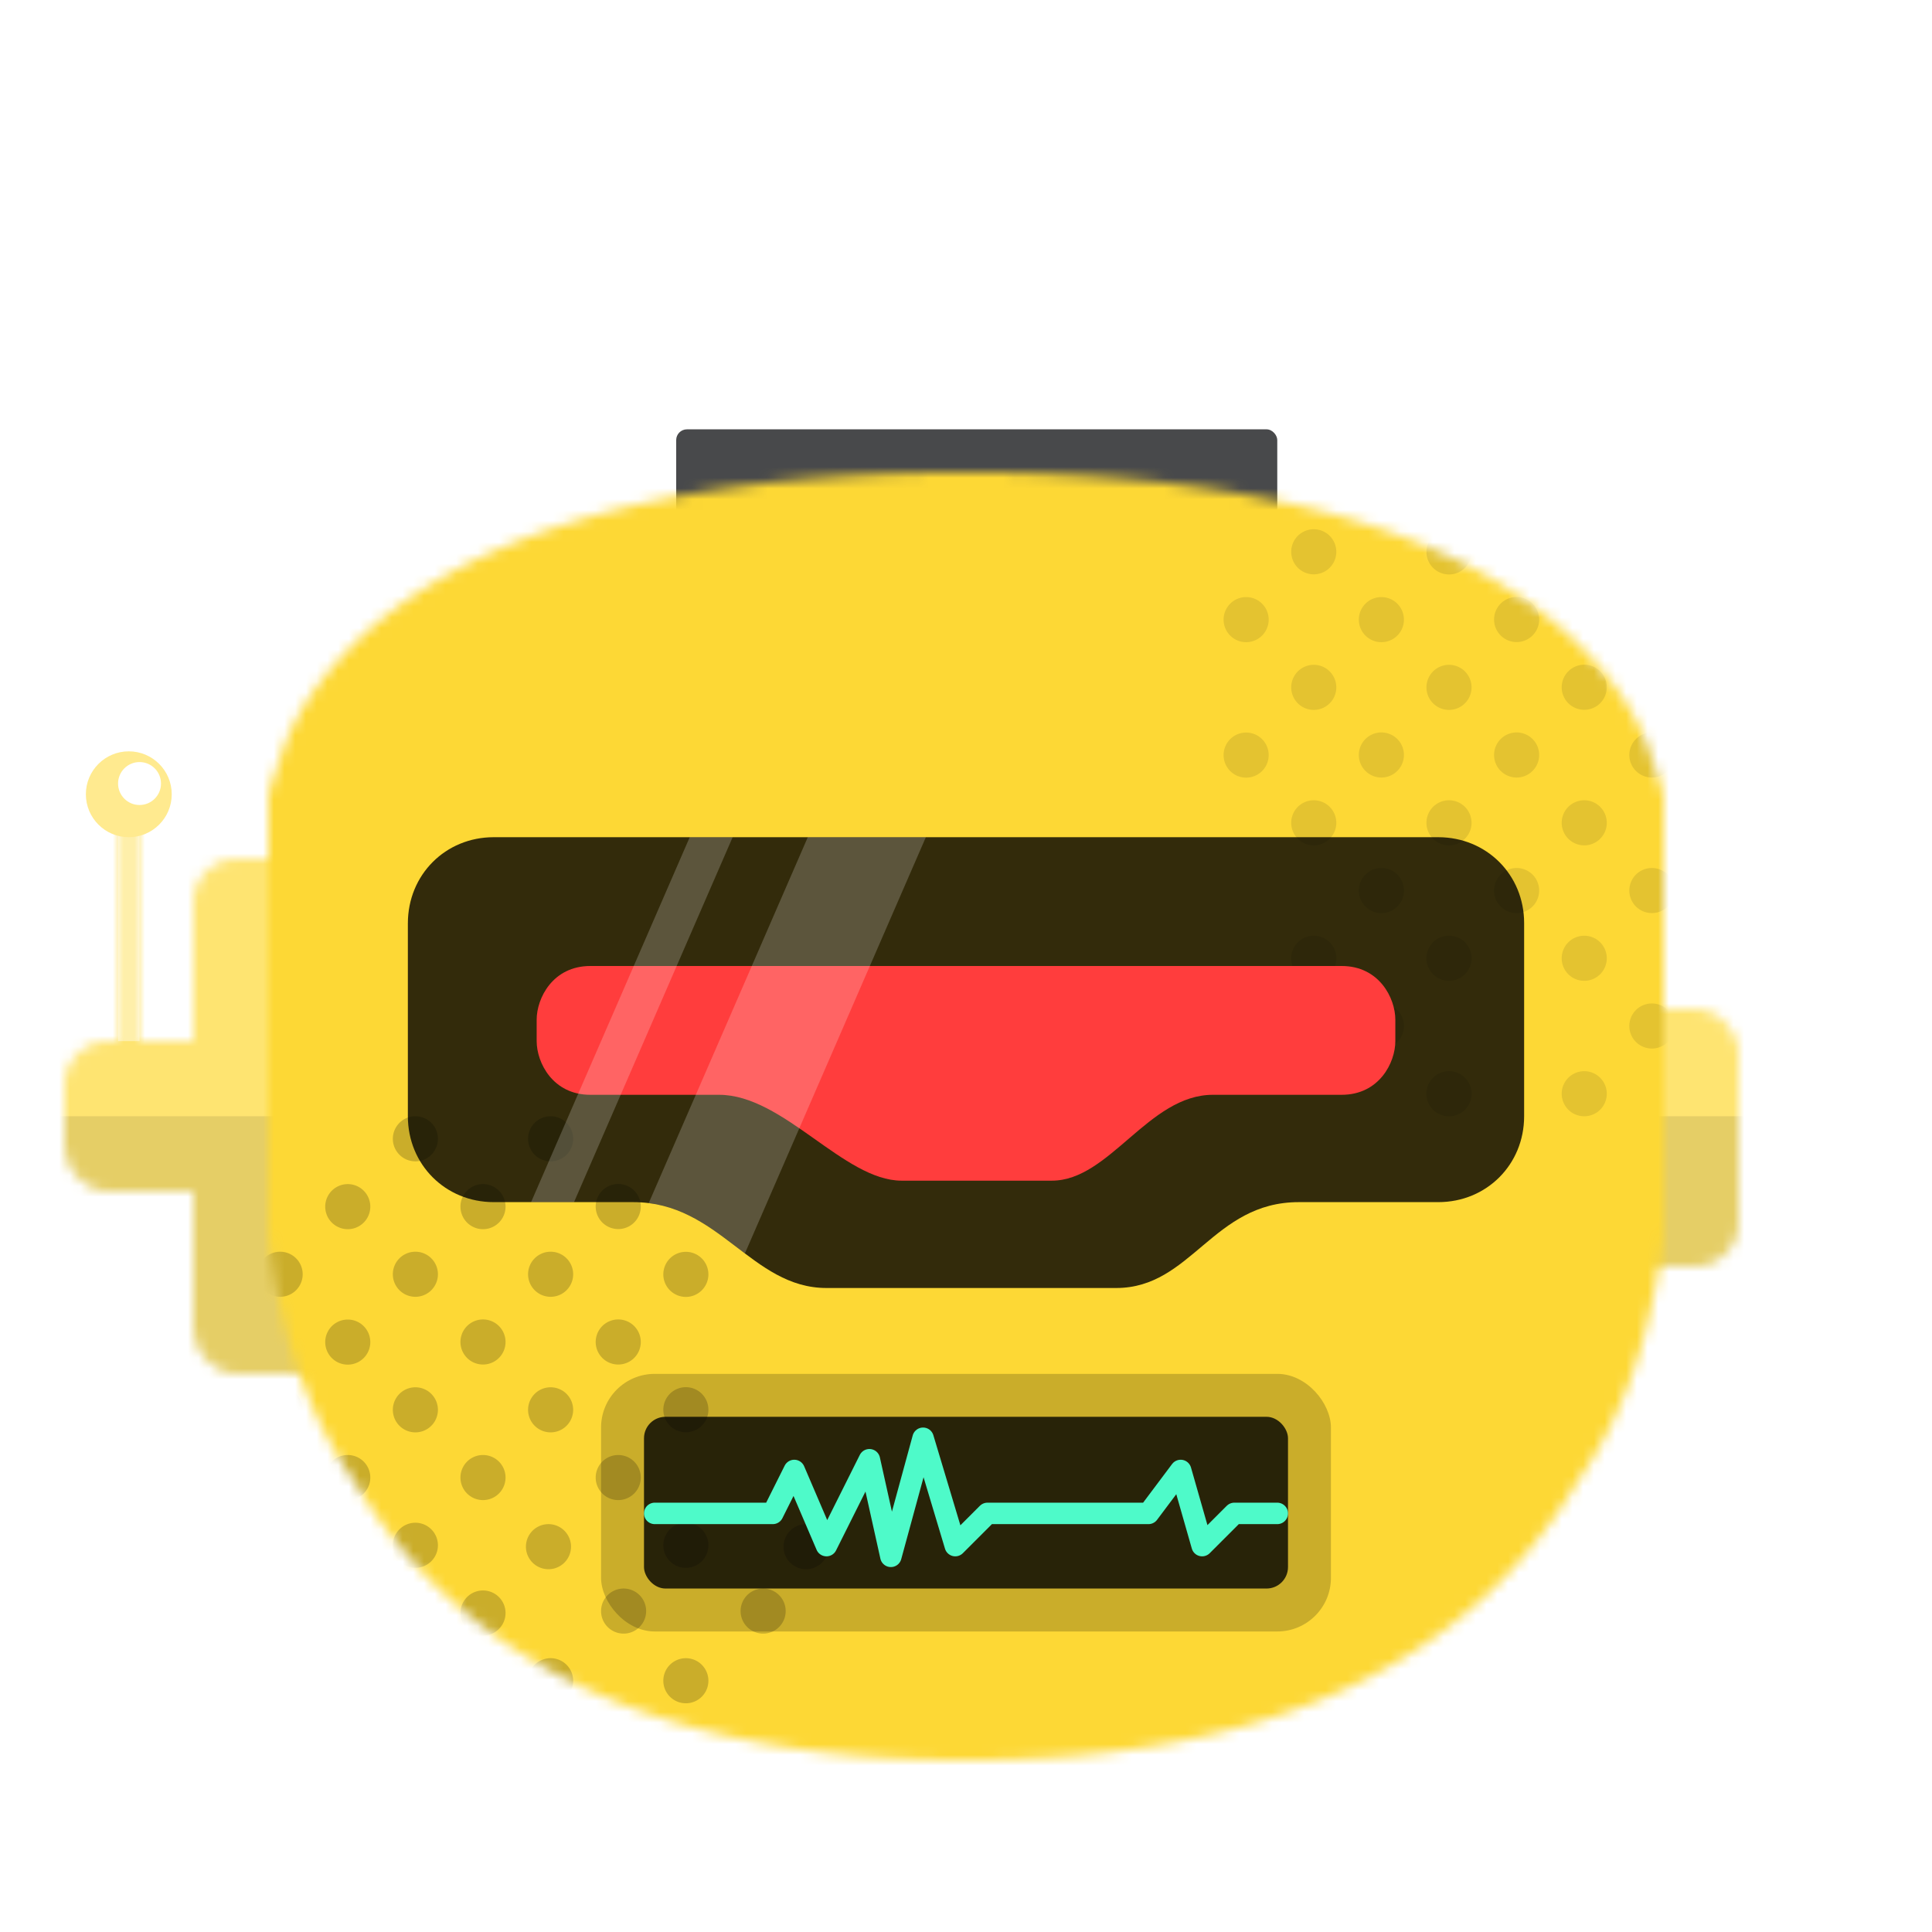
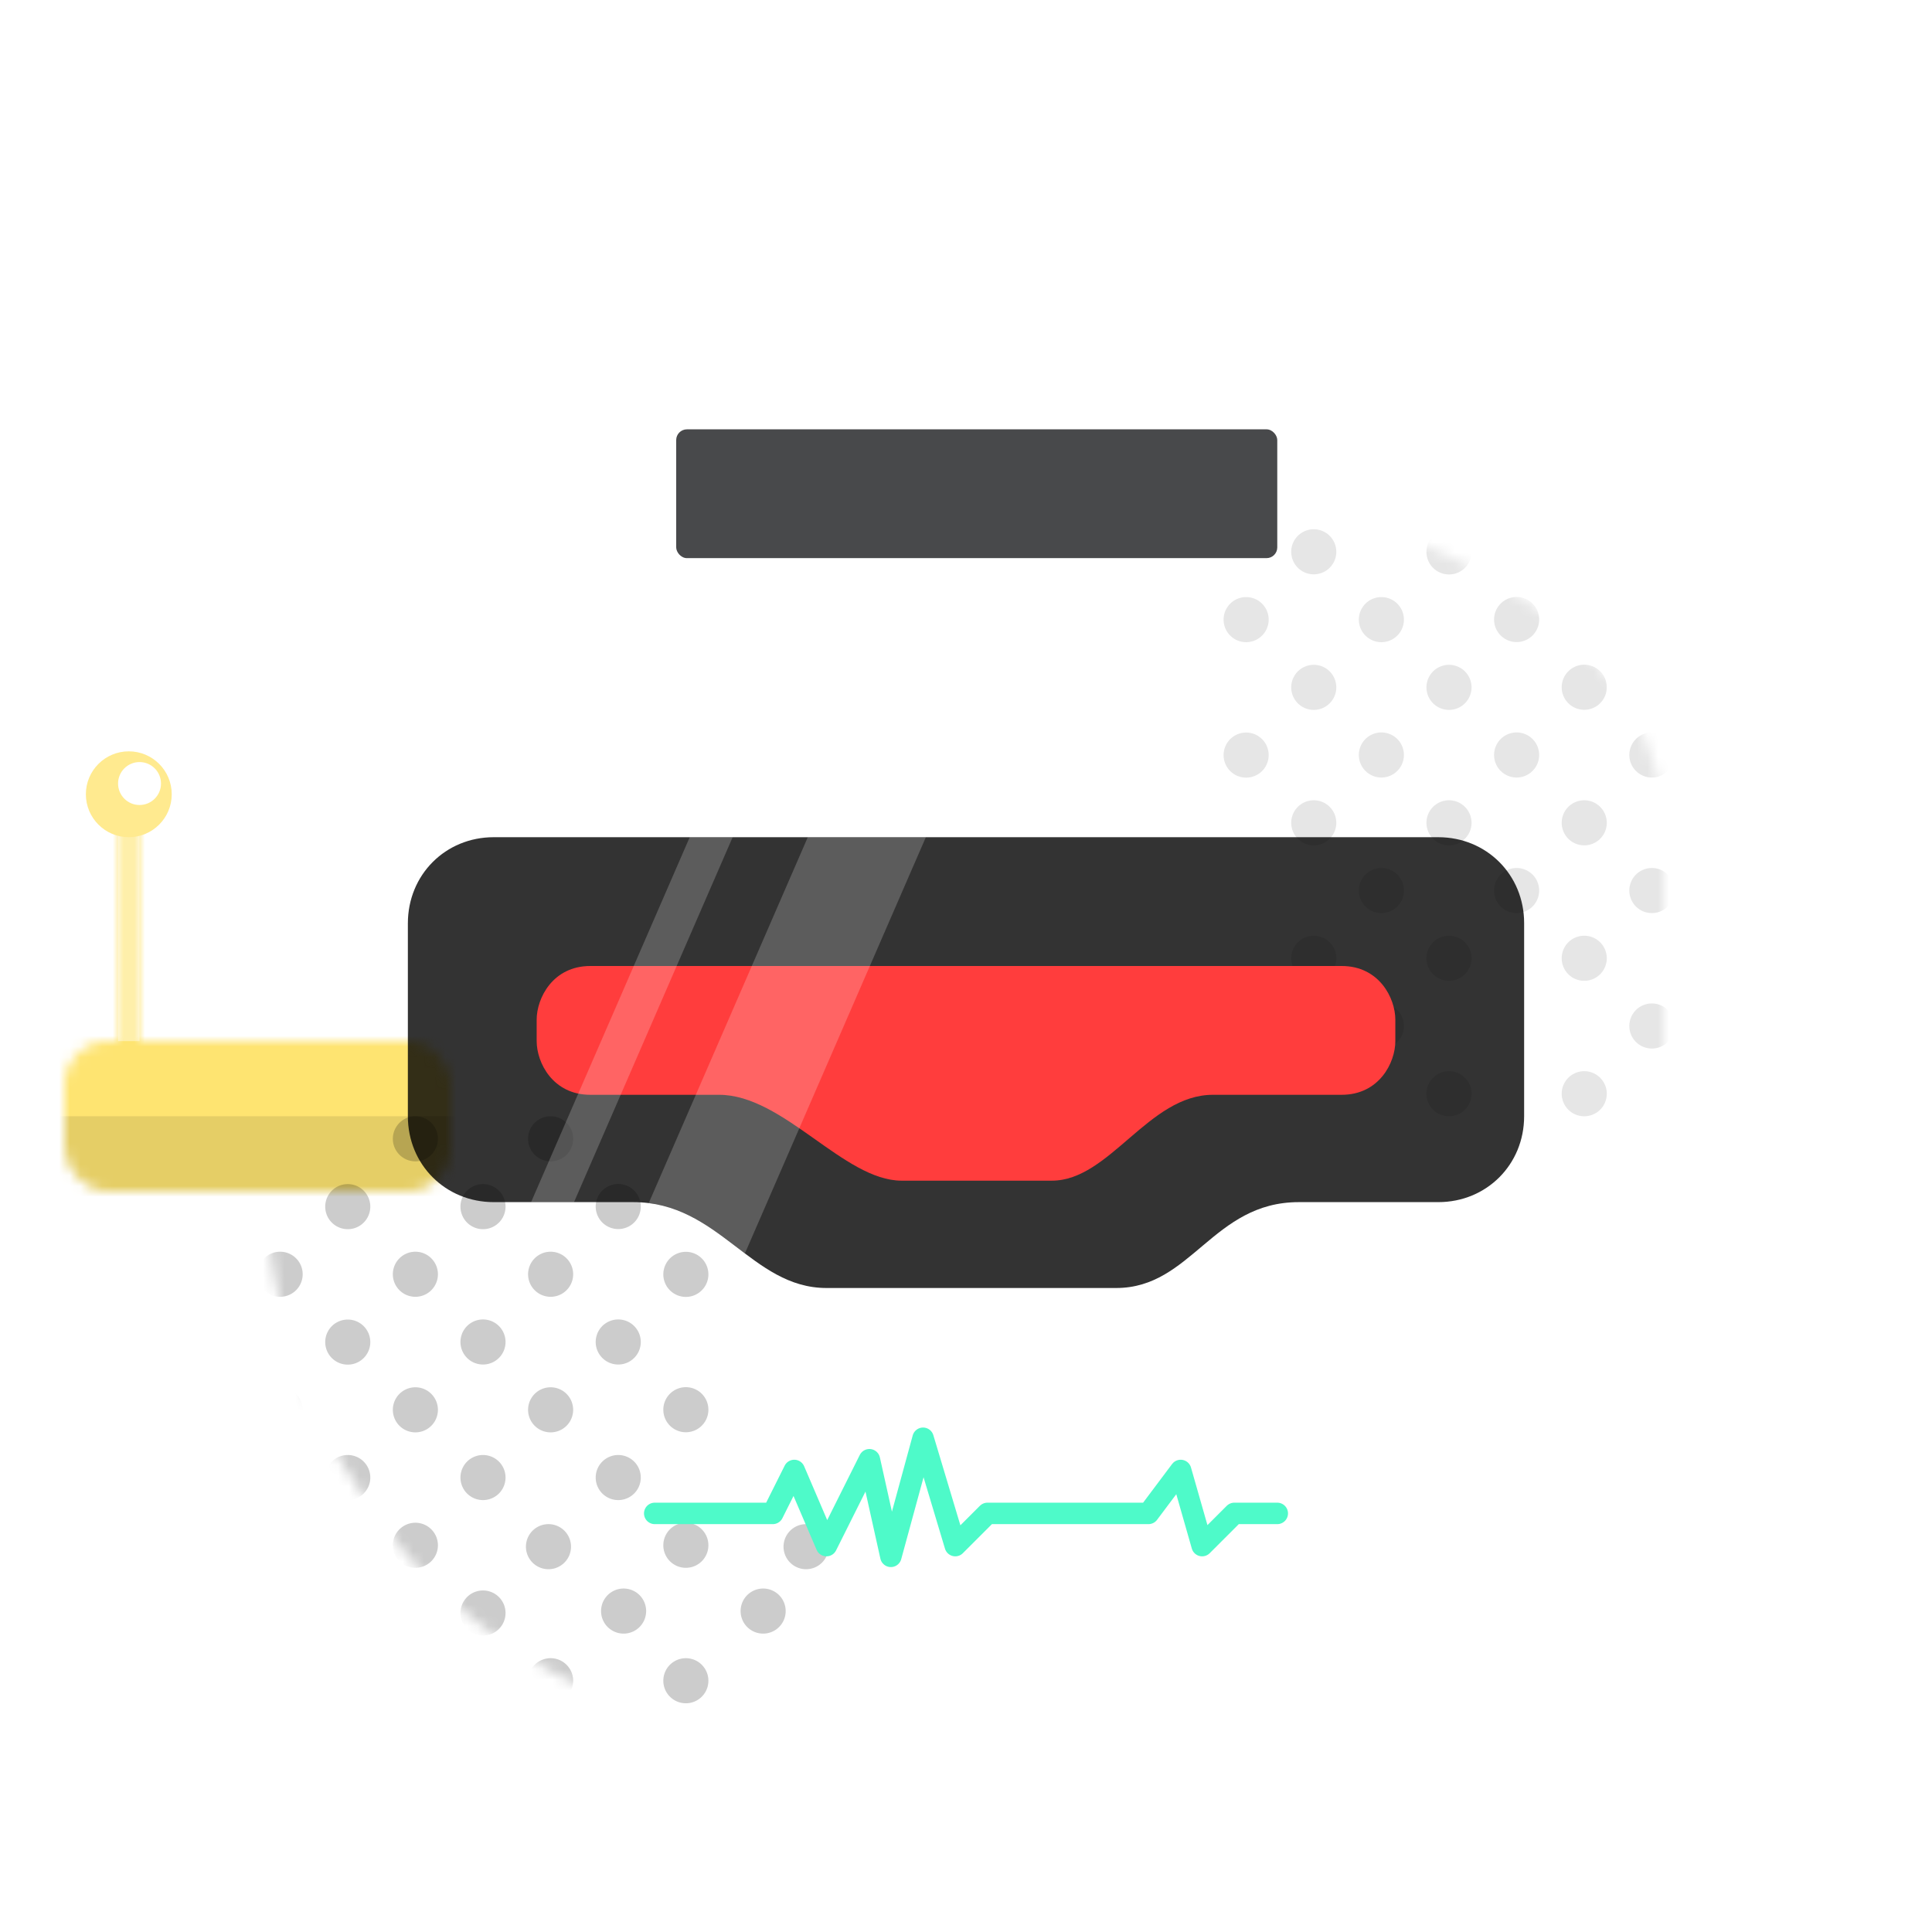
<svg xmlns="http://www.w3.org/2000/svg" viewBox="0 0 180 180" fill="none" shape-rendering="auto">
  <mask id="viewboxMask">
    <rect width="180" height="180" rx="0" ry="0" x="0" y="0" fill="#fff" />
  </mask>
  <g mask="url(#viewboxMask)">
    <g transform="translate(0 66)">
      <mask id="sidesAntenna01-a" style="mask-type:luminance" maskUnits="userSpaceOnUse" x="6" y="11" width="156" height="51">
        <g fill="#fff">
          <rect x="6" y="31" width="36" height="14" rx="4" />
-           <rect x="18" y="14" width="36" height="48" rx="4" />
-           <rect x="126" y="28" width="36" height="24" rx="4" />
          <path d="M11 11h2v20h-2z" />
        </g>
      </mask>
      <g mask="url(#sidesAntenna01-a)">
        <path d="M0 0h180v76H0V0Z" fill="#fdd835" />
        <path fill="#fff" fill-opacity=".3" d="M0 0h180v76H0z" />
        <path fill="#000" fill-opacity=".1" d="M0 38h180v38H0z" />
      </g>
      <path fill="#fff" fill-opacity=".4" d="M11 11h2v20h-2z" />
      <circle cx="12" cy="8" r="4" fill="#FFEA8F" />
      <circle cx="13" cy="7" r="2" fill="#fff" />
    </g>
    <g transform="translate(41)">
      <g filter="url(#topGlowingBulb01-a)">
        <path fill-rule="evenodd" clip-rule="evenodd" d="M32 24A16 16 0 0 1 48 8h4a16 16 0 0 1 16 16v8a8 8 0 0 1-8 8H40a8 8 0 0 1-8-8v-8Z" fill="#fff" fill-opacity=".3" />
      </g>
      <path d="M49 11.5c4.93 0 9.37 2.13 12.44 5.52" stroke="#fff" stroke-width="2" stroke-linecap="round" />
      <path d="m49.83 29-9-9L38 22.83l10 10V40h4v-7.03l10.14-10.14L59.31 20l-9 9h-.48Z" fill="#fff" fill-opacity=".8" />
      <rect x="22" y="40" width="56" height="12" rx="1" fill="#48494B" />
      <defs>
        <filter id="topGlowingBulb01-a" x="24" y="0" width="52" height="48" filterUnits="userSpaceOnUse" color-interpolation-filters="sRGB">
          <feFlood flood-opacity="0" result="BackgroundImageFix" />
          <feColorMatrix in="SourceAlpha" values="0 0 0 0 0 0 0 0 0 0 0 0 0 0 0 0 0 0 127 0" result="hardAlpha" />
          <feOffset />
          <feGaussianBlur stdDeviation="4" />
          <feColorMatrix values="0 0 0 0 1 0 0 0 0 1 0 0 0 0 1 0 0 0 0.5 0" />
          <feBlend in2="BackgroundImageFix" result="effect1_dropShadow_617_621" />
          <feBlend in="SourceGraphic" in2="effect1_dropShadow_617_621" result="shape" />
          <feColorMatrix in="SourceAlpha" values="0 0 0 0 0 0 0 0 0 0 0 0 0 0 0 0 0 0 127 0" result="hardAlpha" />
          <feOffset />
          <feGaussianBlur stdDeviation="2" />
          <feComposite in2="hardAlpha" operator="arithmetic" k2="-1" k3="1" />
          <feColorMatrix values="0 0 0 0 1 0 0 0 0 1 0 0 0 0 1 0 0 0 0.5 0" />
          <feBlend in2="shape" result="effect2_innerShadow_617_621" />
        </filter>
      </defs>
    </g>
    <g transform="translate(25 44)">
      <mask id="faceRound02-a" style="mask-type:luminance" maskUnits="userSpaceOnUse" x="0" y="0" width="130" height="120">
        <path fill-rule="evenodd" clip-rule="evenodd" d="M0 31v-1c.18-.48.4-1.5 1-3 .83-3.06 2.78-6.56 6-10C16.7 6.6 35.17 0 65 0s48.3 6.6 58 17c3.22 3.44 5.17 6.94 6 10 .6 1.5.82 2.52 1 3v40c0-.1-.03.5 0 1a53.93 53.93 0 0 1-1 6c-1.19 6-3.4 11.91-7 17-9.72 16.34-27.74 26-57 26s-47.28-9.66-57-26C4.4 88.91 2.2 83 1 77a53.95 53.95 0 0 1-1-6c.03-.45 0-1.32 0-1V31Z" fill="#fff" />
      </mask>
      <g mask="url(#faceRound02-a)">
-         <path d="M-4-2h138v124H-4V-2Z" fill="#fdd835" />
        <g transform="translate(-1 -1)">
          <g fill="#000">
            <path d="M27.3 65.2a2.1 2.1 0 1 0 0-4.2 2.1 2.1 0 0 0 0 4.2ZM35.7 69.41a2.1 2.1 0 1 1-4.2 0 2.1 2.1 0 0 1 4.2 0ZM35.7 82.03a2.1 2.1 0 1 1-4.2 0 2.1 2.1 0 0 1 4.2 0ZM35.7 94.66a2.1 2.1 0 1 1-4.2 0 2.1 2.1 0 0 1 4.2 0ZM34.1 109.2a2.1 2.1 0 1 0 0-4.2 2.1 2.1 0 0 0 0 4.2ZM49.2 107.1a2.1 2.1 0 1 1-4.2 0 2.1 2.1 0 0 1 4.2 0ZM27.3 90.45a2.1 2.1 0 1 0 0-4.2 2.1 2.1 0 0 0 0 4.2ZM29.2 101.1a2.1 2.1 0 1 1-4.2 0 2.1 2.1 0 0 1 4.2 0ZM51.1 103.2a2.1 2.1 0 1 0 0-4.2 2.1 2.1 0 0 0 0 4.2ZM42 88.34a2.1 2.1 0 1 1-4.2 0 2.1 2.1 0 0 1 4.2 0ZM39.9 103.07a2.1 2.1 0 1 0 0-4.2 2.1 2.1 0 0 0 0 4.2ZM29.4 75.72a2.1 2.1 0 1 1-4.2 0 2.1 2.1 0 0 1 4.2 0ZM39.9 77.83a2.1 2.1 0 1 0 0-4.2 2.1 2.1 0 0 0 0 4.2ZM10.5 94.66a2.1 2.1 0 1 1-4.2 0 2.1 2.1 0 0 1 4.2 0ZM8.4 84.14a2.1 2.1 0 1 0 0-4.2 2.1 2.1 0 0 0 0 4.2ZM10.5 107.28a2.1 2.1 0 1 1-4.2 0 2.1 2.1 0 0 1 4.2 0ZM2.1 90.45a2.1 2.1 0 1 0 0-4.2 2.1 2.1 0 0 0 0 4.2ZM4.2 100.97a2.1 2.1 0 1 1-4.2 0 2.1 2.1 0 0 1 4.2 0ZM14.7 90.45a2.1 2.1 0 1 0 0-4.2 2.1 2.1 0 0 0 0 4.2ZM16.8 100.97a2.1 2.1 0 1 1-4.2 0 2.1 2.1 0 0 1 4.2 0ZM8.4 71.52a2.1 2.1 0 1 0 0-4.2 2.1 2.1 0 0 0 0 4.2ZM4.2 75.72a2.1 2.1 0 1 1-4.2 0 2.1 2.1 0 0 1 4.2 0ZM14.7 65.2a2.1 2.1 0 1 0 0-4.2 2.1 2.1 0 0 0 0 4.2ZM16.8 75.72a2.1 2.1 0 1 1-4.2 0 2.1 2.1 0 0 1 4.2 0ZM21 96.76a2.1 2.1 0 1 0 0-4.2 2.1 2.1 0 0 0 0 4.2ZM23.1 82.03a2.1 2.1 0 1 1-4.2 0 2.1 2.1 0 0 1 4.2 0ZM21 109.38a2.1 2.1 0 1 0 0-4.2 2.1 2.1 0 0 0 0 4.2ZM35.7 119.9a2.1 2.1 0 1 1-4.2 0 2.1 2.1 0 0 1 4.2 0ZM27.3 115.69a2.1 2.1 0 1 0 0-4.2 2.1 2.1 0 0 0 0 4.2ZM42 113.59a2.1 2.1 0 1 1-4.2 0 2.1 2.1 0 0 1 4.2 0ZM8.4 122a2.1 2.1 0 1 0 0-4.2 2.1 2.1 0 0 0 0 4.2ZM4.2 113.59a2.1 2.1 0 1 1-4.2 0 2.1 2.1 0 0 1 4.2 0ZM14.7 115.69a2.1 2.1 0 1 0 0-4.2 2.1 2.1 0 0 0 0 4.2ZM23.1 119.9a2.1 2.1 0 1 1-4.2 0 2.1 2.1 0 0 1 4.2 0ZM21 71.52a2.1 2.1 0 1 0 0-4.2 2.1 2.1 0 0 0 0 4.2Z" fill-opacity=".2" />
            <path d="M117.3 4.2a2.1 2.1 0 1 0 0-4.2 2.1 2.1 0 0 0 0 4.2ZM125.7 8.41a2.1 2.1 0 1 1-4.2 0 2.1 2.1 0 0 1 4.2 0ZM125.7 21.03a2.1 2.1 0 1 1-4.2 0 2.1 2.1 0 0 1 4.2 0ZM125.7 33.66a2.1 2.1 0 1 1-4.2 0 2.1 2.1 0 0 1 4.2 0ZM123.6 48.38a2.1 2.1 0 1 0 0-4.2 2.1 2.1 0 0 0 0 4.2ZM119.4 27.34a2.1 2.1 0 1 1-4.2 0 2.1 2.1 0 0 1 4.2 0ZM117.3 42.07a2.1 2.1 0 1 0 0-4.2 2.1 2.1 0 0 0 0 4.2ZM132 27.34a2.1 2.1 0 1 1-4.2 0 2.1 2.1 0 0 1 4.2 0ZM129.9 42.07a2.1 2.1 0 1 0 0-4.2 2.1 2.1 0 0 0 0 4.2ZM119.4 14.72a2.1 2.1 0 1 1-4.2 0 2.1 2.1 0 0 1 4.2 0ZM129.9 16.83a2.1 2.1 0 1 0 0-4.2 2.1 2.1 0 0 0 0 4.2ZM100.5 33.66a2.1 2.1 0 1 1-4.2 0 2.1 2.1 0 0 1 4.2 0ZM98.4 23.14a2.1 2.1 0 1 0 0-4.2 2.1 2.1 0 0 0 0 4.2ZM100.5 46.28a2.1 2.1 0 1 1-4.2 0 2.1 2.1 0 0 1 4.2 0ZM92.1 29.45a2.1 2.1 0 1 0 0-4.2 2.1 2.1 0 0 0 0 4.2ZM106.8 27.34a2.1 2.1 0 1 1-4.2 0 2.1 2.1 0 0 1 4.2 0ZM104.7 42.07a2.1 2.1 0 1 0 0-4.2 2.1 2.1 0 0 0 0 4.2ZM100.5 8.41a2.1 2.1 0 1 1-4.2 0 2.1 2.1 0 0 1 4.2 0ZM92.1 16.83a2.1 2.1 0 1 0 0-4.2 2.1 2.1 0 0 0 0 4.2ZM106.8 2.1a2.1 2.1 0 1 1-4.2 0 2.1 2.1 0 0 1 4.2 0ZM104.7 16.83a2.1 2.1 0 1 0 0-4.2 2.1 2.1 0 0 0 0 4.2ZM113.1 33.66a2.1 2.1 0 1 1-4.2 0 2.1 2.1 0 0 1 4.2 0ZM111 23.14a2.1 2.1 0 1 0 0-4.2 2.1 2.1 0 0 0 0 4.2ZM113.1 46.28a2.1 2.1 0 1 1-4.2 0 2.1 2.1 0 0 1 4.2 0ZM123.6 61a2.1 2.1 0 1 0 0-4.2 2.1 2.1 0 0 0 0 4.2ZM132 52.59a2.1 2.1 0 1 1-4.2 0 2.1 2.1 0 0 1 4.2 0ZM104.7 54.69a2.1 2.1 0 1 0 0-4.2 2.1 2.1 0 0 0 0 4.2ZM113.1 58.9a2.1 2.1 0 1 1-4.2 0 2.1 2.1 0 0 1 4.2 0ZM111 10.52a2.1 2.1 0 1 0 0-4.2 2.1 2.1 0 0 0 0 4.2Z" fill-opacity=".1" />
          </g>
        </g>
      </g>
    </g>
    <g transform="translate(52 124)">
-       <rect x="4" y="4" width="68" height="24" rx="5" fill="#000" fill-opacity=".2" />
-       <rect x="8" y="8" width="60" height="16" rx="2" fill="#000" fill-opacity=".8" />
      <path d="M9 17h11l2-4 3 7 4-8 2 9 3-11 3 10 3-3h15l3-4 2 7 3-3h4" stroke="#4EFAC9" stroke-width="2" stroke-linecap="round" stroke-linejoin="round" />
    </g>
    <g transform="translate(38 76)">
      <path d="M96 2H8c-4.5 0-8 3.5-8 8.03V28c0 4.5 3.5 8 8 8h13c8 0 11 8 18 8h27c7 0 9-8 17-8h13c4.5 0 8-3.5 8-8V10c0-4.5-3.5-8-8-8Z" fill="#000" fill-opacity=".8" />
      <path d="M87 14H17c-3.5 0-5 3-5 5v2c0 2 1.5 5 5 5h12c6 0 11.62 8 17 8h14c5.38 0 9-8 15-8h12c3.5 0 5-3 5-5v-2c0-2-1.5-5-5-5Z" fill="#FF3D3D" />
      <path d="M22.44 36.09 37.26 2h11L31.4 40.78l-.76-.58c-2.38-1.82-4.83-3.69-8.2-4.11ZM11.48 36 26.26 2h4L15.48 36h-4Z" fill="#fff" fill-opacity=".2" />
    </g>
  </g>
</svg>